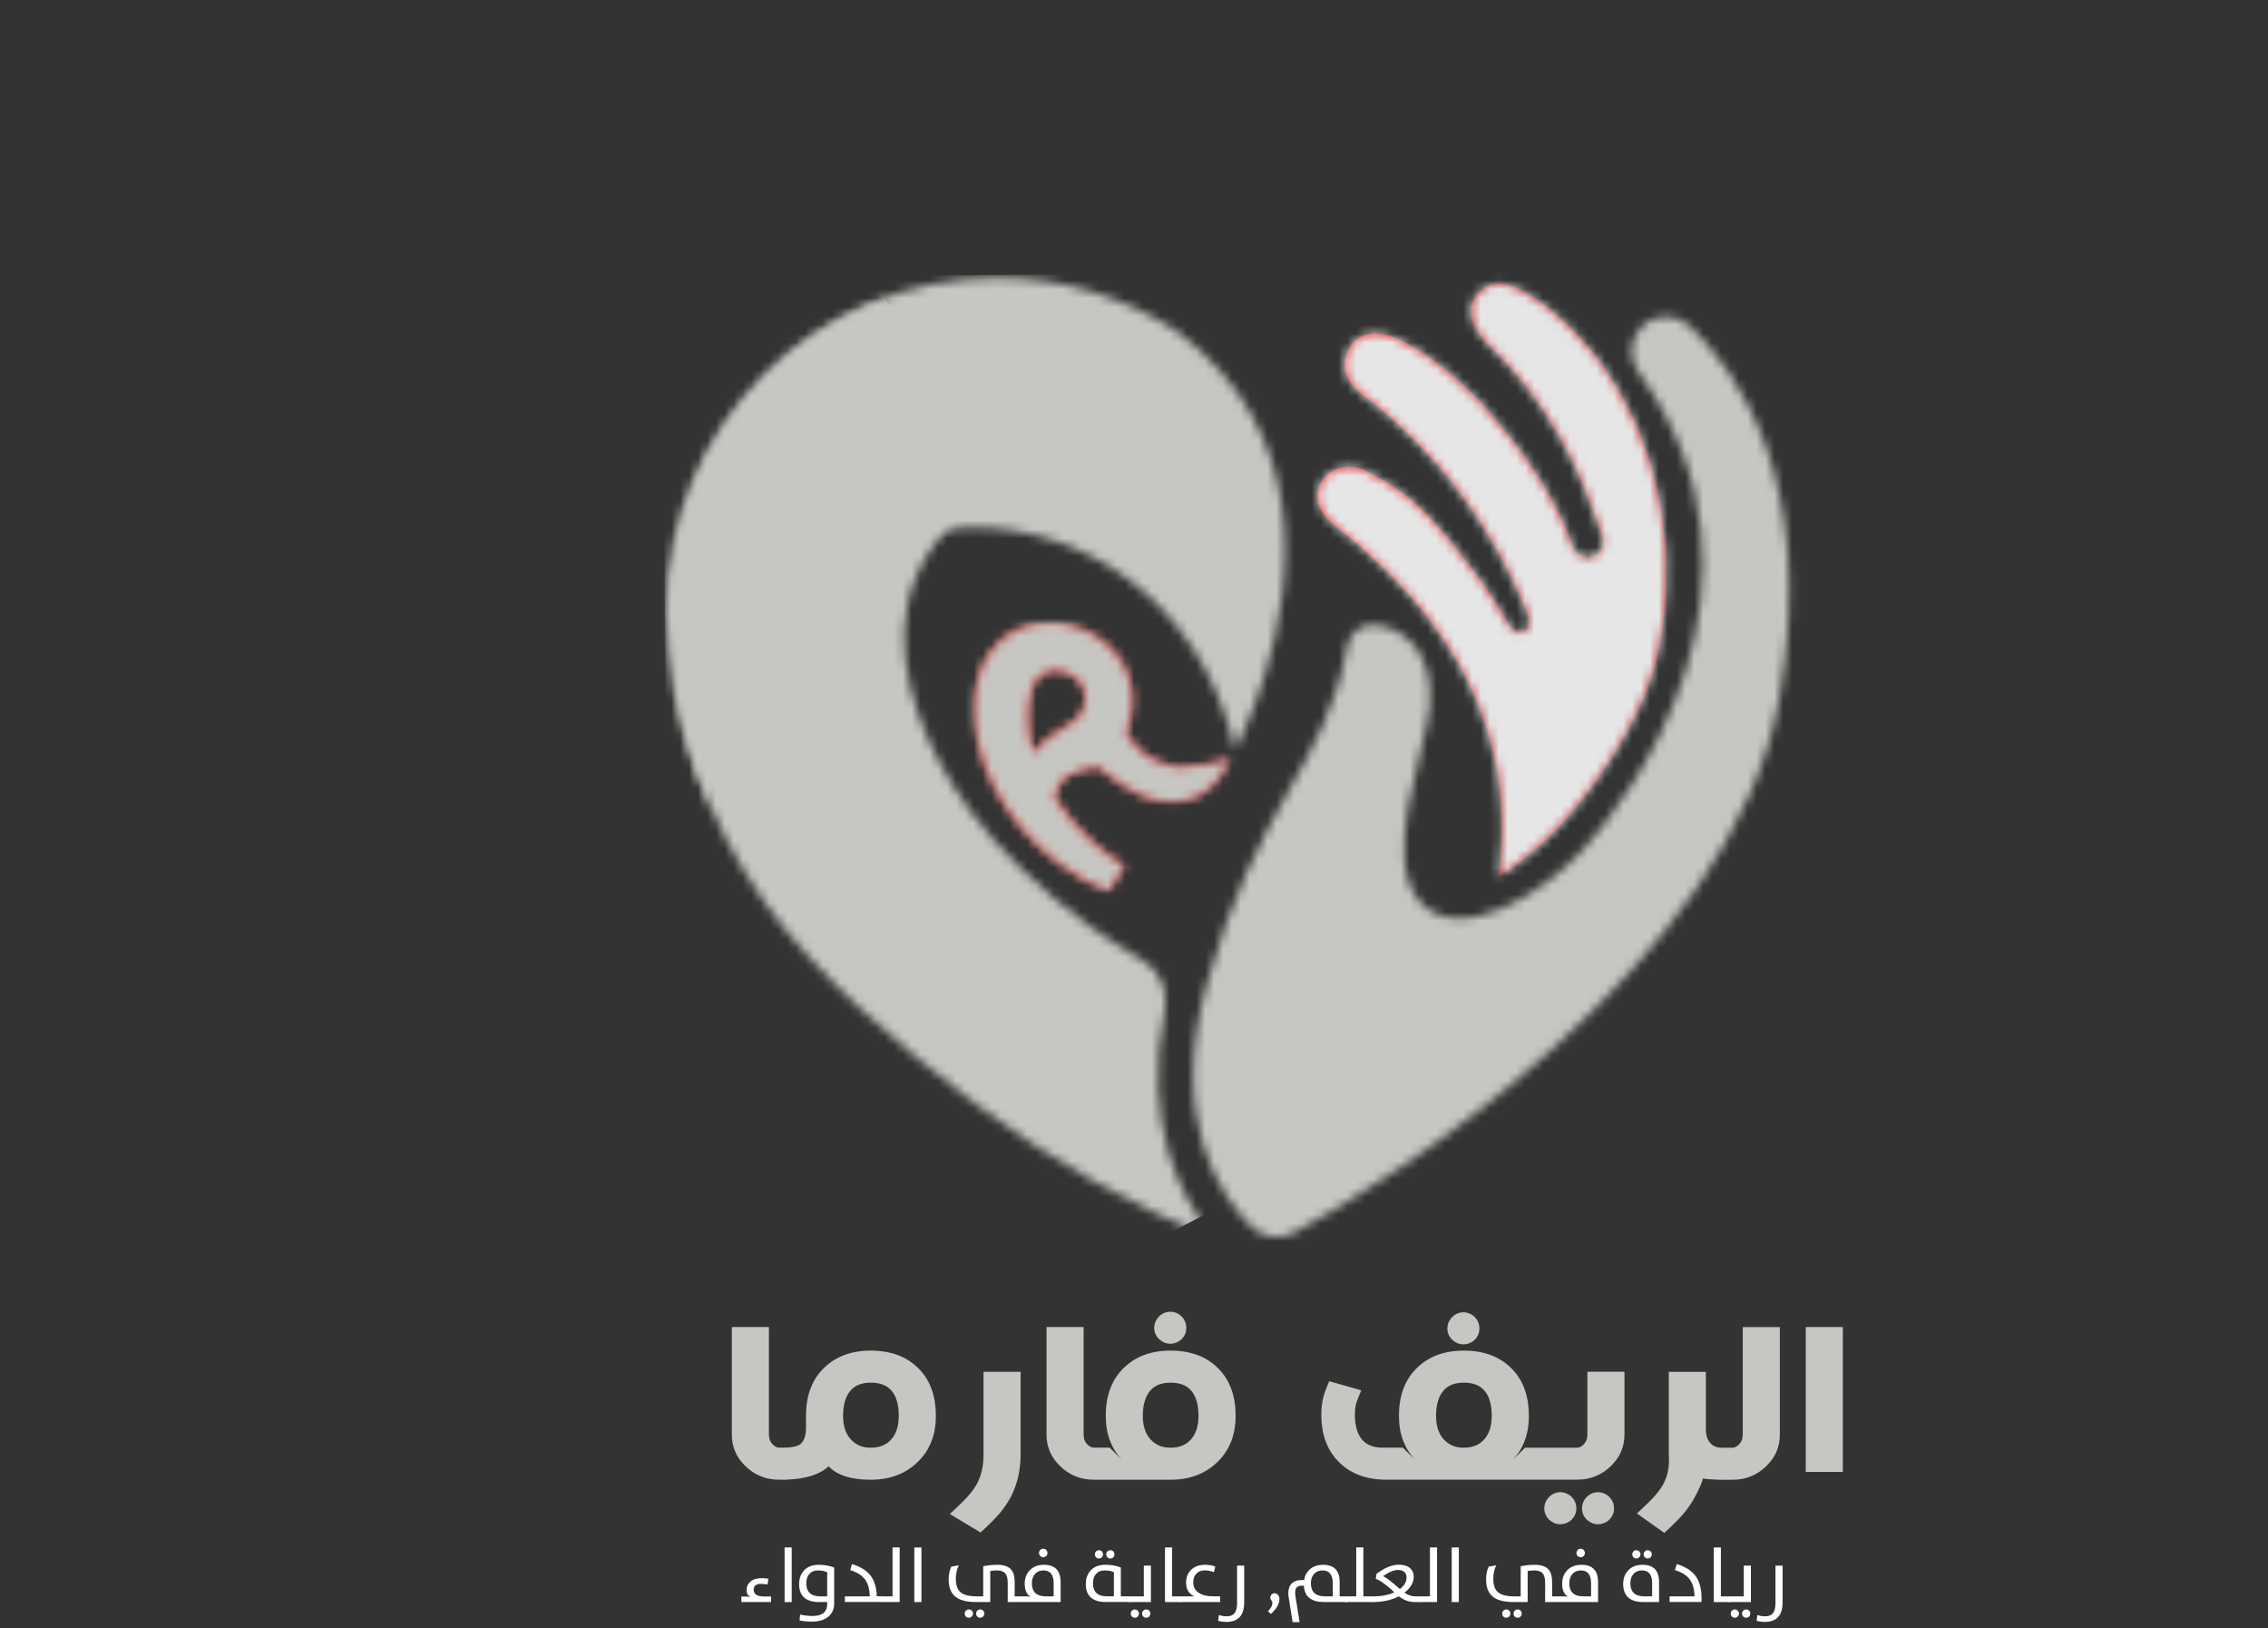
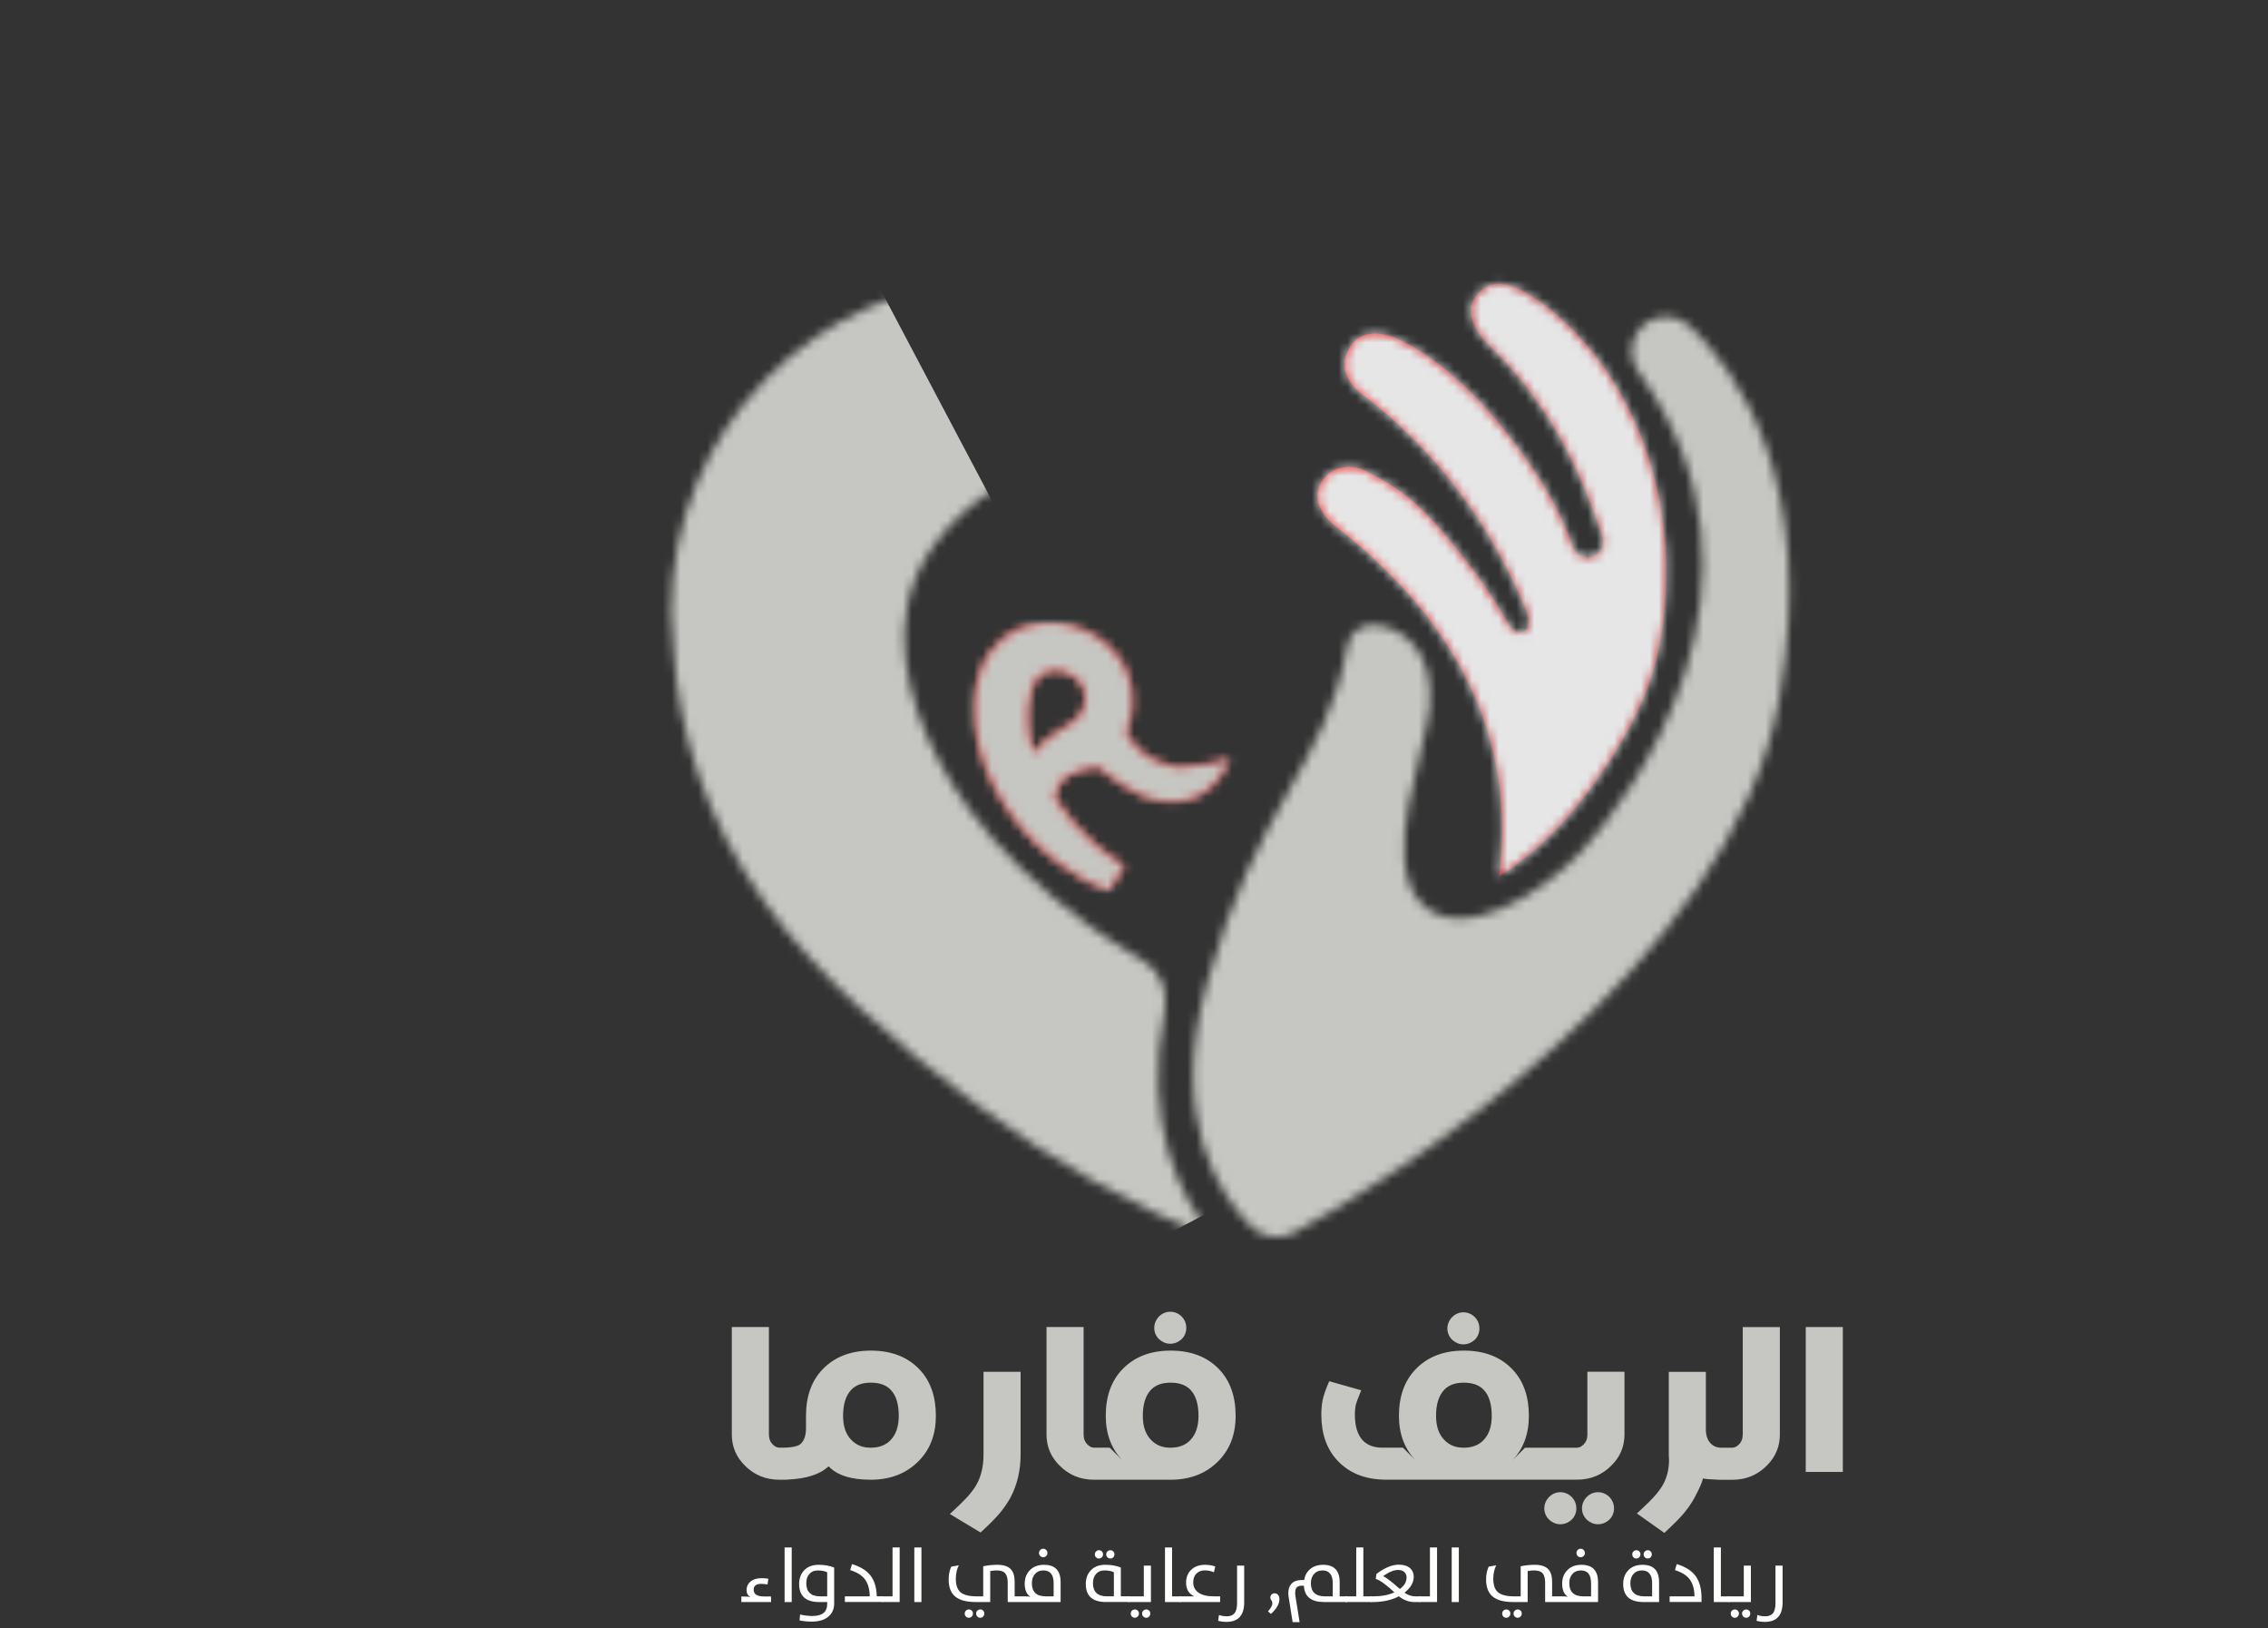
<svg xmlns="http://www.w3.org/2000/svg" width="255" height="183" viewBox="0 0 255 183" fill="none">
  <rect x="0" y="0" width="255" height="183" fill="#333333" stroke="none" />
  <g clip-path="url(#clip0_55_23)">
    <mask id="mask0_55_23" style="mask-type:luminance" maskUnits="userSpaceOnUse" x="75" y="31" width="62" height="109">
      <path d="M75.468 68.782C75.468 70.272 75.578 71.731 75.746 73.175C76.301 81.961 79.082 91.834 86.189 101.744C91.677 109.398 100.566 117.289 109.87 124.226C118.39 130.576 127.718 135.93 136.43 139.051C132.7 134.609 128.494 126.439 130.963 113.504C131.378 111.33 130.432 109.126 128.536 107.984C126.247 106.604 123.875 105.102 122.425 104.037C117.059 100.092 112.251 95.48 109.086 91.126C104.418 84.706 100.471 76.036 102.016 68.049C102.495 65.579 103.554 63.305 105.01 61.269C106.869 58.671 109.373 56.466 112.129 54.763V31.396C91.833 31.674 75.462 48.3 75.462 68.782" fill="white" />
    </mask>
    <g mask="url(#mask0_55_23)">
      <path d="M92.123 19.535L-0.001 68.215L57.764 177.558L149.888 128.878L92.123 19.535Z" fill="#C6C6C2" />
    </g>
    <mask id="mask1_55_23" style="mask-type:luminance" maskUnits="userSpaceOnUse" x="74" y="31" width="71" height="60">
      <path d="M74.946 68.608C74.946 70.098 75.056 71.557 75.224 73.001C75.581 78.631 77.083 84.617 79.983 90.796C78.243 73.673 92.611 59.29 109.556 59.29C120.929 59.29 134.681 66.566 138.891 84.294C139.08 83.9 140.817 80.475 142.224 75.794C145.551 65.015 147.227 48.505 132.431 37.306C126.598 33.46 119.629 31.213 112.129 31.213C91.595 31.213 74.946 47.958 74.946 68.611" fill="white" />
    </mask>
    <g mask="url(#mask1_55_23)">
-       <path d="M147.224 30.599L74.451 31.209L74.956 91.395L147.729 90.785L147.224 30.599Z" fill="#C6C6C2" />
-     </g>
+       </g>
    <path d="M165.701 33.689L165.658 33.768C164.797 35.27 166.031 37.459 167.294 38.677C174.202 45.339 177.676 52.779 180.188 60.356C180.387 60.957 180.231 61.617 179.798 62.081C178.891 63.049 177.288 62.7 176.852 61.455C175.179 56.656 172.63 52.821 169.62 48.92C165.203 43.196 160.448 39.514 156.94 38.009C154.639 37.023 152.364 37.361 151.449 39.675L151.412 39.764C150.741 41.468 151.61 43.147 153.097 44.273C162.337 51.258 168.113 60.069 171.763 68.996C171.937 69.417 171.962 70.43 171.641 70.754C171.064 71.334 170.182 71.09 169.77 70.385C167.291 66.144 165.927 64.371 163.415 61.25C159.297 56.134 157.117 54.784 153.518 52.919C151.983 52.122 149.929 52.366 148.839 53.792C147.502 55.544 148.167 57.596 150.151 59.135C166.837 72.07 170.115 86.547 168.534 98.539C168.552 98.392 169.508 97.91 169.633 97.824C170.637 97.128 171.599 96.365 172.523 95.565C175.613 92.888 178.216 89.676 180.475 86.278C182.606 83.076 184.55 79.62 185.726 75.907C187.002 71.868 187.408 67.536 187.316 63.314C187.304 62.771 187.282 62.224 187.252 61.681C186.901 55.404 185.121 49.191 181.925 43.766C178.488 37.929 174.233 34.324 171.131 32.663C170.185 32.156 169.306 31.891 168.519 31.891C167.362 31.891 166.4 32.465 165.698 33.689" fill="url(#paint0_linear_55_23)" />
    <mask id="mask2_55_23" style="mask-type:luminance" maskUnits="userSpaceOnUse" x="148" y="31" width="40" height="68">
      <path d="M165.701 33.689L165.658 33.768C164.797 35.27 166.031 37.459 167.294 38.677C174.202 45.339 177.676 52.779 180.188 60.356C180.387 60.957 180.231 61.617 179.798 62.081C178.891 63.049 177.288 62.7 176.852 61.455C175.179 56.656 172.63 52.821 169.62 48.92C165.203 43.196 160.448 39.514 156.94 38.009C154.639 37.023 152.364 37.361 151.449 39.675L151.412 39.764C150.741 41.468 151.61 43.147 153.097 44.273C162.337 51.258 168.113 60.069 171.763 68.996C171.937 69.417 171.962 70.43 171.641 70.754C171.064 71.334 170.182 71.09 169.77 70.385C167.291 66.144 165.927 64.371 163.415 61.25C159.297 56.134 157.117 54.784 153.518 52.919C151.983 52.122 149.929 52.366 148.839 53.792C147.502 55.544 148.167 57.596 150.151 59.135C166.837 72.07 170.115 86.547 168.534 98.539C168.552 98.392 169.508 97.91 169.633 97.824C170.637 97.128 171.599 96.365 172.523 95.565C175.613 92.888 178.216 89.676 180.475 86.278C182.606 83.076 184.55 79.62 185.726 75.907C187.002 71.868 187.408 67.536 187.316 63.314C187.304 62.771 187.282 62.224 187.252 61.681C186.901 55.404 185.121 49.191 181.925 43.766C178.488 37.929 174.233 34.324 171.131 32.663C170.185 32.156 169.306 31.891 168.519 31.891C167.362 31.891 166.4 32.465 165.698 33.689" fill="white" />
    </mask>
    <g mask="url(#mask2_55_23)">
      <path d="M174.681 13.297L116.445 53.147L160.225 117.142L218.461 77.292L174.681 13.297Z" fill="#E6E6E6" />
    </g>
    <mask id="mask3_55_23" style="mask-type:luminance" maskUnits="userSpaceOnUse" x="109" y="69" width="30" height="32">
      <path d="M115.948 77.556C116.274 76.313 117.01 75.587 118.139 75.388C118.625 75.306 119.147 75.337 119.65 75.477C120.474 75.709 121.189 76.219 121.607 76.878C122.312 77.986 122.169 79.583 121.274 80.588C120.801 81.122 120.099 81.546 119.354 82.001L119.208 82.09C118.206 82.7 117.162 83.384 116.381 84.425C116.311 84.52 116.244 84.617 116.18 84.715C115.484 82.41 115.313 79.98 115.948 77.553M111.32 73.374C110.279 74.872 109.696 76.756 109.589 78.969C109.281 85.353 112.993 92.439 119.049 97.021C119.977 97.723 120.963 98.365 121.979 98.923C122.459 99.186 122.944 99.387 123.411 99.58C123.875 99.769 124.312 99.949 124.647 100.157L126.393 97.33C125.185 96.582 124.028 95.721 122.95 94.765C121.378 93.37 119.846 91.657 118.585 89.743L118.832 88.665C118.97 88.07 119.498 87.472 120.252 87.066C121.085 86.614 122.086 86.397 123.219 86.174C123.258 86.165 123.319 86.156 123.377 86.144C123.411 86.168 123.445 86.196 123.466 86.211C123.707 86.391 123.945 86.571 124.186 86.754C125.417 87.692 126.689 88.659 128.207 89.334C128.631 89.52 129.067 89.679 129.504 89.801C131.415 90.338 133.295 90.198 134.797 89.407C136.287 88.623 137.459 87.212 138.381 85.1C137.853 85.787 133.619 86.229 132.505 86.245C132.505 86.245 128.356 85.924 126.592 82.294C127.422 80.334 127.544 78.063 126.876 76.045C126.708 75.535 126.494 75.062 126.222 74.598C125.041 72.58 122.99 71.032 120.59 70.357C119.714 70.11 118.841 69.991 117.99 69.991C115.291 69.991 112.825 71.194 111.317 73.367" fill="white" />
    </mask>
    <g mask="url(#mask3_55_23)">
      <path d="M138.381 70H109.278V100.16H138.381V70Z" fill="url(#paint1_linear_55_23)" />
    </g>
    <mask id="mask4_55_23" style="mask-type:luminance" maskUnits="userSpaceOnUse" x="109" y="69" width="30" height="32">
      <path d="M115.948 77.556C116.274 76.313 117.01 75.587 118.139 75.388C118.625 75.306 119.147 75.337 119.65 75.477C120.474 75.709 121.189 76.219 121.607 76.878C122.312 77.986 122.169 79.583 121.274 80.588C120.801 81.122 120.099 81.546 119.354 82.001L119.208 82.09C118.206 82.7 117.162 83.384 116.381 84.425C116.311 84.52 116.244 84.617 116.18 84.715C115.484 82.41 115.313 79.98 115.948 77.553M111.32 73.374C110.279 74.872 109.696 76.756 109.589 78.969C109.281 85.353 112.993 92.439 119.049 97.021C119.977 97.723 120.963 98.365 121.979 98.923C122.459 99.186 122.944 99.387 123.411 99.58C123.875 99.769 124.312 99.949 124.647 100.157L126.393 97.33C125.185 96.582 124.028 95.721 122.95 94.765C121.378 93.37 119.846 91.657 118.585 89.743L118.832 88.665C118.97 88.07 119.498 87.472 120.252 87.066C121.085 86.614 122.086 86.397 123.219 86.174C123.258 86.165 123.319 86.156 123.377 86.144C123.411 86.168 123.445 86.196 123.466 86.211C123.707 86.391 123.945 86.571 124.186 86.754C125.417 87.692 126.689 88.659 128.207 89.334C128.631 89.52 129.067 89.679 129.504 89.801C131.415 90.338 133.295 90.198 134.797 89.407C136.287 88.623 137.459 87.212 138.381 85.1C137.853 85.787 133.619 86.229 132.505 86.245C132.505 86.245 128.356 85.924 126.592 82.294C127.422 80.334 127.544 78.063 126.876 76.045C126.708 75.535 126.494 75.062 126.222 74.598C125.041 72.58 122.99 71.032 120.59 70.357C119.714 70.11 118.841 69.991 117.99 69.991C115.291 69.991 112.825 71.194 111.317 73.367" fill="white" />
    </mask>
    <g mask="url(#mask4_55_23)">
      <path d="M109.799 66.161L105.298 99.628L137.865 104.009L142.366 70.542L109.799 66.161Z" fill="#C6C6C2" />
    </g>
    <path d="M97.919 151.809C95.624 151.809 93.802 152.523 92.449 153.955C91.231 155.243 90.621 156.974 90.621 159.145V160.522C90.621 161.3 90.435 161.877 90.065 162.256C89.766 162.564 89.043 162.72 87.895 162.72H87.629C87.373 162.72 87.132 162.604 86.9 162.375C86.601 162.085 86.451 161.709 86.451 161.248V149.159H82.281V161.248C82.281 162.598 82.77 163.761 83.749 164.732C84.8 165.791 86.094 166.322 87.629 166.322H88.557V166.304C90.657 166.218 92.196 165.724 93.164 164.811C94.107 165.818 95.688 166.322 97.904 166.322C100.12 166.322 101.943 165.611 103.319 164.191C104.589 162.894 105.224 161.212 105.224 159.145C105.224 156.965 104.617 155.228 103.396 153.94C102.053 152.517 100.227 151.809 97.913 151.809H97.919ZM100.129 161.874C99.583 162.439 98.841 162.723 97.904 162.723C96.967 162.723 96.283 162.43 95.719 161.85C95.099 161.215 94.791 160.314 94.791 159.148C94.791 157.841 95.096 156.867 95.703 156.22C96.207 155.683 96.943 155.411 97.913 155.411C98.884 155.411 99.647 155.68 100.151 156.22C100.752 156.846 101.051 157.823 101.051 159.148C101.051 160.332 100.743 161.239 100.123 161.874H100.129Z" fill="#C6C6C2" />
    <path d="M110.578 163.553C110.578 164.79 110.325 165.876 109.824 166.811C109.638 167.156 109.367 167.543 109.003 167.977C108.649 168.41 107.913 169.143 106.793 170.175L110.249 172.254C111.219 171.363 111.934 170.642 112.395 170.096C112.898 169.485 113.304 168.896 113.613 168.322C114.373 166.884 114.751 165.272 114.751 163.489V154.193H110.581V163.556L110.578 163.553Z" fill="#C6C6C2" />
    <path d="M131.62 151.809C129.324 151.809 127.502 152.523 126.152 153.955C124.934 155.243 124.324 156.974 124.324 159.145C124.324 161.184 124.956 162.857 126.217 164.164C126.217 164.155 125.734 163.672 124.773 162.72H123.011C122.755 162.72 122.514 162.604 122.282 162.375C121.983 162.085 121.833 161.709 121.833 161.248V149.159H117.663V161.248C117.663 162.598 118.152 163.761 119.132 164.732C120.182 165.791 121.476 166.322 123.011 166.322H131.604C133.839 166.322 135.643 165.611 137.019 164.191C138.289 162.894 138.927 161.212 138.927 159.145C138.927 156.965 138.317 155.228 137.099 153.94C135.756 152.517 133.93 151.809 131.616 151.809H131.62ZM133.83 161.874C133.283 162.439 132.541 162.723 131.604 162.723C130.667 162.723 129.983 162.43 129.419 161.85C128.802 161.215 128.491 160.314 128.491 159.148C128.491 157.841 128.796 156.867 129.403 156.22C129.907 155.683 130.643 155.411 131.613 155.411C132.584 155.411 133.347 155.68 133.851 156.22C134.452 156.846 134.751 157.823 134.751 159.148C134.751 160.332 134.443 161.239 133.823 161.874H133.83Z" fill="#C6C6C2" />
    <path d="M130.319 150.523C130.487 150.682 130.679 150.807 130.896 150.902C131.113 150.994 131.339 151.039 131.577 151.039C131.815 151.039 132.044 150.994 132.266 150.902C132.486 150.81 132.682 150.682 132.85 150.523C133.017 150.365 133.149 150.178 133.24 149.962C133.332 149.745 133.378 149.51 133.378 149.253C133.378 148.997 133.332 148.771 133.24 148.551C133.149 148.331 133.017 148.136 132.85 147.968C132.682 147.8 132.486 147.669 132.266 147.577C132.047 147.486 131.818 147.44 131.577 147.44C131.335 147.44 131.11 147.486 130.896 147.577C130.679 147.669 130.487 147.8 130.319 147.968C130.151 148.136 130.02 148.331 129.922 148.551C129.824 148.771 129.776 149.006 129.776 149.253C129.776 149.501 129.824 149.745 129.922 149.962C130.02 150.178 130.151 150.365 130.319 150.523Z" fill="#C6C6C2" />
    <path d="M163.277 150.591C163.445 150.749 163.637 150.874 163.854 150.969C164.071 151.061 164.297 151.106 164.535 151.106C164.773 151.106 165.002 151.061 165.225 150.969C165.445 150.877 165.64 150.749 165.808 150.591C165.976 150.432 166.107 150.242 166.199 150.029C166.29 149.815 166.336 149.577 166.336 149.321C166.336 149.064 166.29 148.838 166.199 148.618C166.107 148.399 165.976 148.203 165.808 148.035C165.64 147.867 165.445 147.736 165.225 147.644C165.005 147.553 164.776 147.504 164.535 147.504C164.294 147.504 164.068 147.55 163.854 147.644C163.637 147.736 163.445 147.867 163.277 148.035C163.109 148.203 162.978 148.399 162.88 148.618C162.783 148.838 162.734 149.073 162.734 149.321C162.734 149.568 162.783 149.812 162.88 150.029C162.978 150.246 163.109 150.432 163.277 150.591Z" fill="#C6C6C2" />
    <path d="M178.479 161.251C178.479 161.709 178.329 162.085 178.03 162.378C177.801 162.607 177.557 162.723 177.301 162.723H171.461C170.481 163.694 169.993 164.182 169.993 164.191C171.263 162.894 171.898 161.212 171.898 159.145C171.898 156.965 171.29 155.228 170.069 153.94C168.726 152.517 166.901 151.809 164.587 151.809C162.273 151.809 160.469 152.523 159.117 153.955C157.899 155.243 157.288 156.974 157.288 159.145C157.288 161.184 157.92 162.857 159.181 164.164C159.181 164.155 158.699 163.672 157.737 162.72H155.46C154.489 162.72 153.747 162.451 153.234 161.911C152.633 161.276 152.334 160.305 152.334 158.998C152.334 158.635 152.361 158.314 152.413 158.03C152.465 157.737 152.679 157.151 153.048 156.269L149.446 155.249C149.031 156.211 148.781 156.95 148.692 157.46C148.604 157.963 148.561 158.476 148.561 158.995C148.561 161.16 149.168 162.888 150.39 164.185C151.733 165.608 153.555 166.316 155.86 166.316H177.298C178.833 166.316 180.127 165.785 181.177 164.725C182.157 163.755 182.646 162.594 182.646 161.242V154.184H178.476V161.242L178.479 161.251ZM166.8 161.874C166.254 162.439 165.512 162.723 164.575 162.723C163.638 162.723 162.954 162.43 162.389 161.85C161.769 161.215 161.461 160.314 161.461 159.148C161.461 157.841 161.766 156.867 162.374 156.22C162.877 155.683 163.613 155.411 164.584 155.411C165.555 155.411 166.318 155.68 166.821 156.22C167.423 156.846 167.722 157.823 167.722 159.148C167.722 160.332 167.414 161.239 166.794 161.874H166.8Z" fill="#C6C6C2" />
    <path d="M180.942 168.255C180.774 168.087 180.579 167.955 180.359 167.864C180.139 167.772 179.911 167.723 179.669 167.723C179.428 167.723 179.202 167.769 178.989 167.864C178.772 167.955 178.58 168.087 178.412 168.255C178.244 168.423 178.113 168.618 178.015 168.838C177.917 169.057 177.868 169.293 177.868 169.54C177.868 169.787 177.917 170.031 178.015 170.248C178.113 170.465 178.244 170.651 178.412 170.81C178.58 170.969 178.772 171.094 178.989 171.188C179.205 171.28 179.431 171.326 179.669 171.326C179.908 171.326 180.136 171.28 180.359 171.188C180.582 171.097 180.774 170.969 180.942 170.81C181.11 170.651 181.241 170.462 181.333 170.248C181.425 170.031 181.47 169.796 181.47 169.54C181.47 169.283 181.425 169.057 181.333 168.838C181.241 168.618 181.11 168.423 180.942 168.255Z" fill="#C6C6C2" />
    <path d="M176.706 168.255C176.538 168.087 176.342 167.955 176.122 167.864C175.903 167.772 175.674 167.723 175.433 167.723C175.191 167.723 174.966 167.769 174.752 167.864C174.538 167.958 174.343 168.087 174.175 168.255C174.007 168.423 173.876 168.618 173.778 168.838C173.68 169.057 173.632 169.293 173.632 169.54C173.632 169.787 173.68 170.031 173.778 170.248C173.876 170.465 174.007 170.651 174.175 170.81C174.343 170.969 174.535 171.094 174.752 171.188C174.969 171.283 175.194 171.326 175.433 171.326C175.671 171.326 175.9 171.28 176.122 171.188C176.345 171.097 176.538 170.969 176.706 170.81C176.873 170.651 177.005 170.462 177.096 170.248C177.188 170.031 177.234 169.796 177.234 169.54C177.234 169.283 177.188 169.057 177.096 168.838C177.005 168.618 176.873 168.423 176.706 168.255Z" fill="#C6C6C2" />
    <path d="M195.943 161.251C195.943 161.709 195.793 162.085 195.494 162.378C195.265 162.607 195.021 162.723 194.764 162.723H193.546C193.052 162.723 192.652 162.564 192.341 162.246C192.023 161.92 191.843 161.456 191.797 160.857V154.196H187.628V163.532C187.646 163.733 187.655 163.919 187.655 164.087C187.655 165.104 187.438 166.014 187.008 166.817C186.822 167.162 186.55 167.549 186.187 167.983C185.833 168.416 185.118 169.125 184.041 170.114L187.127 172.3C188.125 171.381 188.852 170.648 189.313 170.102C189.816 169.491 190.222 168.902 190.53 168.328C191.086 167.287 191.4 166.566 191.471 166.169C191.577 166.231 192.194 166.285 193.324 166.328H194.767C196.303 166.328 197.597 165.797 198.647 164.738C199.627 163.767 200.115 162.607 200.115 161.254V149.165H195.946V161.254L195.943 161.251Z" fill="#C6C6C2" />
    <path d="M207.197 149.159H203.028V165.446H207.197V149.159Z" fill="#C6C6C2" />
    <path d="M83.356 179.447C83.774 179.447 84.122 179.462 84.394 179.489C84.091 179.361 83.939 179.111 83.939 178.732C83.939 178.354 84.07 178.052 84.329 177.813C84.635 177.529 85.077 177.389 85.654 177.389C85.889 177.389 86.136 177.41 86.393 177.453L86.295 178.094C86.048 178.048 85.807 178.027 85.572 178.027C85.016 178.027 84.738 178.25 84.738 178.693C84.738 179.193 85.129 179.444 85.911 179.444H86.692V180.069H83.353V179.444L83.356 179.447Z" fill="#FFFFFE" />
    <path d="M88.215 173.936H89.015V180.073H88.215V173.936Z" fill="#FFFFFE" />
    <path d="M89.9 182.139L89.955 181.474C90.444 181.584 90.905 181.639 91.344 181.639C92.452 181.639 93.005 181.187 93.005 180.28V180.073H92.129C90.609 180.073 89.848 179.398 89.848 178.045C89.848 177.432 90.028 176.925 90.389 176.531C90.782 176.101 91.332 175.884 92.04 175.884C92.678 175.884 93.261 175.985 93.789 176.189V180.234C93.789 180.805 93.6 181.272 93.225 181.633C92.779 182.057 92.126 182.271 91.259 182.271C90.81 182.271 90.358 182.228 89.9 182.139ZM93.005 176.723C92.721 176.586 92.373 176.519 91.955 176.519C91.536 176.519 91.234 176.65 91.002 176.913C90.77 177.172 90.654 177.52 90.654 177.954C90.654 178.94 91.182 179.431 92.239 179.431H93.005V176.72V176.723Z" fill="#FFFFFE" />
    <path d="M94.998 179.431H97.788C97.776 178.629 97.602 178 97.26 177.536C96.915 177.068 96.359 176.717 95.593 176.482L95.792 175.802C96.729 176.095 97.416 176.513 97.852 177.062C98.31 177.639 98.554 178.43 98.579 179.428H99.244V180.066H94.992V179.428L94.998 179.431Z" fill="#FFFFFE" />
    <path d="M99.134 179.431H100.352V173.933H101.152V180.069H99.134V179.431Z" fill="#FFFFFE" />
    <path d="M102.8 173.936H103.6V180.073H102.8V173.936Z" fill="#FFFFFE" />
    <path d="M113.301 180.07V177.893C113.301 177.401 113.203 177.047 113.011 176.833C112.822 176.62 112.504 176.516 112.065 176.516C111.827 176.516 111.582 176.54 111.335 176.589V180.07H109.717C108.64 180.07 107.855 179.853 107.364 179.422C106.897 179.013 106.662 178.384 106.662 177.536C106.662 176.986 106.759 176.504 106.952 176.092L107.8 175.942C107.58 176.391 107.467 176.891 107.467 177.441C107.467 178.131 107.629 178.629 107.956 178.934C108.316 179.264 108.933 179.431 109.809 179.431H110.547V176.049C111.06 175.939 111.591 175.884 112.141 175.884C112.84 175.884 113.347 176.052 113.658 176.391C113.942 176.696 114.082 177.163 114.082 177.789V179.434H115.352C115.554 179.434 115.722 179.45 115.859 179.48C115.429 179.209 115.212 178.717 115.212 178.009C115.212 177.407 115.395 176.913 115.761 176.522C116.155 176.098 116.698 175.884 117.388 175.884C118.628 175.884 119.25 176.534 119.25 177.835V180.07H113.304H113.301ZM109.256 181.697C109.165 181.791 109.058 181.837 108.933 181.837C108.798 181.837 108.689 181.791 108.6 181.7C108.511 181.611 108.469 181.501 108.469 181.364C108.469 181.236 108.511 181.129 108.6 181.04C108.692 180.949 108.801 180.903 108.933 180.903C109.064 180.903 109.165 180.946 109.256 181.034C109.348 181.123 109.394 181.23 109.394 181.361C109.394 181.492 109.348 181.602 109.256 181.694V181.697ZM110.538 181.697C110.45 181.791 110.343 181.837 110.221 181.837C110.087 181.837 109.977 181.791 109.885 181.7C109.794 181.608 109.748 181.498 109.748 181.364C109.748 181.23 109.794 181.129 109.885 181.04C109.98 180.949 110.09 180.903 110.221 180.903C110.352 180.903 110.453 180.946 110.538 181.034C110.627 181.123 110.67 181.23 110.67 181.361C110.67 181.492 110.627 181.602 110.538 181.694V181.697ZM118.466 177.969C118.466 177.001 118.084 176.516 117.318 176.516C116.915 176.516 116.598 176.65 116.366 176.916C116.134 177.172 116.018 177.523 116.018 177.96C116.018 178.94 116.546 179.431 117.602 179.431H118.466V177.969ZM116.958 174.892C116.866 174.8 116.82 174.69 116.82 174.559C116.82 174.428 116.866 174.312 116.958 174.22C117.052 174.125 117.162 174.08 117.291 174.08C117.419 174.08 117.538 174.125 117.629 174.217C117.724 174.312 117.77 174.425 117.77 174.562C117.77 174.699 117.724 174.803 117.629 174.895C117.535 174.986 117.422 175.032 117.291 175.032C117.159 175.032 117.049 174.986 116.958 174.895V174.892Z" fill="#FFFFFE" />
    <path d="M124.36 180.069C122.84 180.069 122.08 179.395 122.08 178.042C122.08 177.429 122.26 176.922 122.62 176.528C123.014 176.098 123.564 175.881 124.272 175.881C124.91 175.881 125.493 175.982 126.021 176.186V179.428H126.986V180.066H124.36V180.069ZM125.236 176.72C124.953 176.583 124.605 176.516 124.186 176.516C123.768 176.516 123.466 176.647 123.234 176.91C123.002 177.169 122.886 177.517 122.886 177.951C122.886 178.937 123.414 179.428 124.47 179.428H125.236V176.717V176.72ZM123.231 175.047C123.142 174.956 123.1 174.843 123.1 174.709C123.1 174.583 123.142 174.477 123.231 174.385C123.319 174.293 123.429 174.248 123.558 174.248C123.686 174.248 123.793 174.29 123.884 174.379C123.976 174.47 124.021 174.577 124.021 174.705C124.021 174.834 123.976 174.947 123.884 175.041C123.793 175.133 123.686 175.179 123.558 175.179C123.429 175.179 123.319 175.136 123.231 175.047ZM124.513 175.047C124.421 174.956 124.376 174.843 124.376 174.709C124.376 174.583 124.421 174.477 124.513 174.385C124.605 174.293 124.714 174.248 124.846 174.248C124.977 174.248 125.081 174.29 125.169 174.379C125.258 174.47 125.301 174.577 125.301 174.705C125.301 174.834 125.258 174.95 125.169 175.041C125.081 175.133 124.974 175.179 124.846 175.179C124.717 175.179 124.605 175.136 124.513 175.047Z" fill="#FFFFFE" />
    <path d="M126.854 179.431H128.603V175.979H129.403V180.069H126.854V179.431ZM127.92 181.697C127.828 181.791 127.721 181.837 127.593 181.837C127.465 181.837 127.355 181.791 127.266 181.7C127.178 181.611 127.135 181.501 127.135 181.364C127.135 181.236 127.178 181.129 127.266 181.04C127.355 180.949 127.462 180.903 127.593 180.903C127.724 180.903 127.831 180.946 127.92 181.034C128.011 181.123 128.057 181.23 128.057 181.361C128.057 181.492 128.011 181.602 127.92 181.694V181.697ZM129.202 181.697C129.113 181.791 129.006 181.837 128.878 181.837C128.75 181.837 128.637 181.791 128.545 181.7C128.454 181.608 128.408 181.498 128.408 181.364C128.408 181.23 128.454 181.129 128.545 181.04C128.637 180.949 128.747 180.903 128.878 180.903C129.009 180.903 129.113 180.946 129.202 181.034C129.29 181.123 129.333 181.23 129.333 181.361C129.333 181.492 129.29 181.602 129.202 181.694V181.697Z" fill="#FFFFFE" />
    <path d="M130.981 173.936H131.781V179.434H132.743V180.073H130.984V173.936H130.981Z" fill="#FFFFFE" />
    <path d="M132.608 179.431H134.287C133.668 179.154 133.356 178.641 133.356 177.893C133.356 177.319 133.533 176.849 133.89 176.482C134.278 176.082 134.815 175.884 135.505 175.884C135.911 175.884 136.287 175.948 136.635 176.076L136.485 176.723C136.168 176.583 135.823 176.51 135.453 176.51C135.084 176.51 134.754 176.629 134.519 176.87C134.278 177.114 134.159 177.444 134.159 177.859C134.159 178.329 134.339 178.702 134.702 178.977C135.105 179.279 135.695 179.431 136.47 179.431H137.184V180.069H132.608V179.431Z" fill="#FFFFFE" />
    <path d="M136.964 182.185L137.05 181.523C137.318 181.62 137.611 181.672 137.929 181.672C138.314 181.672 138.597 181.565 138.778 181.355C138.985 181.12 139.089 180.729 139.089 180.185V175.979H139.889V180.112C139.889 181.574 139.217 182.304 137.871 182.304C137.575 182.304 137.273 182.264 136.967 182.185H136.964Z" fill="#FFFFFE" />
    <path d="M143.707 179.276C143.811 179.407 143.86 179.578 143.851 179.789C143.833 180.308 143.512 180.848 142.895 181.407L142.563 181.114C143.054 180.582 143.179 180.167 142.935 179.859C142.81 179.703 142.792 179.535 142.877 179.358C142.96 179.178 143.103 179.086 143.311 179.086C143.475 179.086 143.607 179.147 143.704 179.273L143.707 179.276Z" fill="#FFFFFE" />
    <path d="M148.872 180.069C147.422 180.069 146.665 179.459 146.598 178.235H146.348C146.036 178.235 145.826 178.335 145.719 178.531C145.655 178.65 145.621 178.812 145.621 179.016C145.621 179.157 145.637 179.318 145.667 179.496L146.119 182.329H145.337L144.895 179.563C144.867 179.386 144.852 179.218 144.852 179.065C144.852 178.686 144.934 178.378 145.102 178.14C145.353 177.777 145.777 177.597 146.381 177.597H146.632C146.714 177.093 146.931 176.687 147.285 176.382C147.67 176.049 148.164 175.884 148.762 175.884C150.002 175.884 150.624 176.534 150.624 177.835V179.431H151.494V180.069H148.869H148.872ZM149.846 177.969C149.846 177.001 149.461 176.516 148.689 176.516C148.289 176.516 147.972 176.65 147.737 176.916C147.505 177.175 147.389 177.526 147.389 177.96C147.389 178.94 147.92 179.431 148.982 179.431H149.846V177.969Z" fill="#FFFFFE" />
    <path d="M151.269 179.431H152.487V173.933H153.286V179.431H154.242V180.069H151.269V179.431Z" fill="#FFFFFE" />
    <path d="M154.11 179.431H154.4C155.325 179.431 156.116 179.282 156.775 178.98C155.872 178.131 155.176 177.627 154.684 177.468L154.757 176.913C155.676 176.217 156.513 175.869 157.27 175.869C157.828 175.869 158.256 176.006 158.558 176.278C158.82 176.522 158.952 176.833 158.952 177.218C158.952 177.881 158.604 178.482 157.908 179.019C158.311 179.297 158.729 179.434 159.162 179.434H159.693V180.073H159.046C158.417 180.073 157.828 179.856 157.279 179.425C156.461 179.856 155.478 180.073 154.33 180.073H154.113V179.434L154.11 179.431ZM157.389 178.607C157.892 178.229 158.146 177.798 158.146 177.319C158.146 177.065 158.07 176.867 157.917 176.714C157.746 176.546 157.502 176.464 157.181 176.464C156.72 176.464 156.162 176.696 155.502 177.16C155.82 177.282 156.449 177.765 157.389 178.604V178.607Z" fill="#FFFFFE" />
    <path d="M159.556 179.431H160.774V173.933H161.574V180.069H159.556V179.431Z" fill="#FFFFFE" />
    <path d="M163.222 173.936H164.022V180.073H163.222V173.936Z" fill="#FFFFFE" />
    <path d="M173.726 180.07V177.893C173.726 177.401 173.628 177.047 173.436 176.833C173.247 176.62 172.929 176.516 172.49 176.516C172.252 176.516 172.007 176.54 171.76 176.589V180.07H170.142C169.065 180.07 168.28 179.853 167.789 179.422C167.322 179.013 167.087 178.384 167.087 177.536C167.087 176.986 167.184 176.504 167.377 176.092L168.225 175.942C168.005 176.391 167.896 176.891 167.896 177.441C167.896 178.131 168.057 178.629 168.384 178.934C168.744 179.264 169.361 179.431 170.237 179.431H170.976V176.049C171.488 175.939 172.02 175.884 172.569 175.884C173.268 175.884 173.775 176.052 174.086 176.391C174.37 176.696 174.51 177.163 174.51 177.789V179.434H175.78C175.982 179.434 176.15 179.45 176.287 179.48C175.857 179.209 175.64 178.717 175.64 178.009C175.64 177.407 175.823 176.913 176.186 176.522C176.58 176.098 177.123 175.884 177.813 175.884C179.053 175.884 179.675 176.534 179.675 177.835V180.07H173.729H173.726ZM169.681 181.697C169.59 181.791 169.483 181.837 169.358 181.837C169.223 181.837 169.114 181.791 169.028 181.7C168.94 181.611 168.897 181.501 168.897 181.364C168.897 181.236 168.94 181.129 169.028 181.04C169.117 180.952 169.23 180.903 169.358 180.903C169.486 180.903 169.59 180.946 169.681 181.034C169.773 181.123 169.819 181.23 169.819 181.361C169.819 181.492 169.773 181.602 169.681 181.694V181.697ZM170.963 181.697C170.875 181.791 170.771 181.837 170.646 181.837C170.512 181.837 170.402 181.791 170.31 181.7C170.219 181.608 170.173 181.498 170.173 181.364C170.173 181.23 170.219 181.129 170.31 181.04C170.405 180.949 170.515 180.903 170.646 180.903C170.777 180.903 170.878 180.946 170.963 181.034C171.052 181.123 171.095 181.23 171.095 181.361C171.095 181.492 171.052 181.602 170.963 181.694V181.697ZM178.891 177.969C178.891 177.001 178.509 176.516 177.743 176.516C177.34 176.516 177.023 176.65 176.791 176.916C176.559 177.172 176.443 177.523 176.443 177.96C176.443 178.94 176.971 179.431 178.027 179.431H178.891V177.969ZM177.383 174.892C177.291 174.8 177.246 174.69 177.246 174.559C177.246 174.428 177.291 174.312 177.383 174.22C177.478 174.125 177.587 174.08 177.716 174.08C177.844 174.08 177.963 174.125 178.054 174.217C178.149 174.312 178.195 174.425 178.195 174.562C178.195 174.699 178.149 174.803 178.054 174.895C177.96 174.986 177.847 175.032 177.716 175.032C177.584 175.032 177.474 174.986 177.383 174.895V174.892Z" fill="#FFFFFE" />
    <path d="M184.782 180.069C183.262 180.069 182.502 179.395 182.502 178.042C182.502 177.426 182.685 176.919 183.048 176.525C183.442 176.098 183.985 175.884 184.675 175.884C185.915 175.884 186.537 176.534 186.537 177.835V180.069H184.782ZM185.756 177.969C185.756 177.001 185.374 176.516 184.608 176.516C184.205 176.516 183.888 176.65 183.656 176.916C183.424 177.172 183.308 177.523 183.308 177.96C183.308 178.94 183.836 179.431 184.892 179.431H185.756V177.969ZM183.653 175.044C183.564 174.953 183.522 174.84 183.522 174.705C183.522 174.58 183.564 174.473 183.653 174.382C183.741 174.29 183.848 174.245 183.979 174.245C184.111 174.245 184.217 174.287 184.306 174.376C184.398 174.467 184.443 174.574 184.443 174.702C184.443 174.831 184.398 174.944 184.306 175.038C184.214 175.13 184.108 175.176 183.979 175.176C183.851 175.176 183.741 175.133 183.653 175.044ZM184.935 175.044C184.843 174.953 184.797 174.84 184.797 174.705C184.797 174.58 184.843 174.473 184.935 174.382C185.026 174.29 185.136 174.245 185.264 174.245C185.393 174.245 185.5 174.287 185.588 174.376C185.677 174.467 185.719 174.574 185.719 174.702C185.719 174.831 185.677 174.947 185.588 175.038C185.5 175.13 185.393 175.176 185.264 175.176C185.136 175.176 185.023 175.133 184.935 175.044Z" fill="#FFFFFE" />
    <path d="M187.728 179.431H190.518C190.506 178.629 190.332 178 189.99 177.536C189.645 177.068 189.089 176.717 188.323 176.482L188.522 175.802C189.486 176.101 190.188 176.54 190.625 177.117C191.08 177.725 191.309 178.561 191.309 179.633V180.066H187.722V179.428L187.728 179.431Z" fill="#FFFFFE" />
    <path d="M192.685 173.936H193.485V179.434H194.447V180.073H192.688V173.936H192.685Z" fill="#FFFFFE" />
    <path d="M194.312 179.431H196.061V175.979H196.861V180.069H194.312V179.431ZM195.378 181.697C195.286 181.791 195.179 181.837 195.051 181.837C194.923 181.837 194.813 181.791 194.724 181.7C194.636 181.611 194.593 181.501 194.593 181.364C194.593 181.236 194.636 181.129 194.724 181.04C194.813 180.949 194.92 180.903 195.051 180.903C195.182 180.903 195.289 180.946 195.378 181.034C195.469 181.123 195.515 181.23 195.515 181.361C195.515 181.492 195.469 181.602 195.378 181.694V181.697ZM196.66 181.697C196.571 181.791 196.464 181.837 196.336 181.837C196.208 181.837 196.095 181.791 196.003 181.7C195.912 181.608 195.866 181.498 195.866 181.364C195.866 181.23 195.912 181.129 196.003 181.04C196.095 180.949 196.205 180.903 196.336 180.903C196.467 180.903 196.571 180.946 196.66 181.034C196.748 181.123 196.791 181.23 196.791 181.361C196.791 181.492 196.748 181.602 196.66 181.694V181.697Z" fill="#FFFFFE" />
    <path d="M197.499 182.185L197.585 181.523C197.853 181.62 198.146 181.672 198.464 181.672C198.848 181.672 199.132 181.565 199.312 181.355C199.52 181.12 199.624 180.729 199.624 180.185V175.979H200.424V180.112C200.424 181.574 199.752 182.304 198.406 182.304C198.11 182.304 197.808 182.264 197.502 182.185H197.499Z" fill="#FFFFFE" />
    <mask id="mask5_55_23" style="mask-type:luminance" maskUnits="userSpaceOnUse" x="134" y="35" width="68" height="105">
      <path d="M184.266 37.09C183.192 38.451 183.165 40.359 184.181 41.764C201.48 65.695 183.119 89.92 177.789 95.709C173.699 100.15 164.333 106.293 159.758 101.472C155.182 96.649 160.322 84.217 160.738 79.537C161.357 72.57 157.047 70.302 154.336 70.235C152.923 70.198 151.708 71.255 151.47 72.65C149.205 85.829 141.25 90.503 135.673 110.61C131.415 125.954 137.184 134.392 140.658 137.857C141.928 139.124 143.869 139.408 145.453 138.571C156.165 132.926 194.758 108.583 200.045 78.591C204.358 54.125 195.228 41.611 190.005 36.647C189.254 35.936 188.302 35.588 187.353 35.588C186.199 35.588 185.048 36.1 184.266 37.09Z" fill="white" />
    </mask>
    <g mask="url(#mask5_55_23)">
      <path d="M159.883 0.001L80.778 98.892L175.895 174.995L254.999 76.103L159.883 0.001Z" fill="#C6C6C2" />
    </g>
  </g>
  <defs>
    <linearGradient id="paint0_linear_55_23" x1="148.143" y1="65.216" x2="187.328" y2="65.216" gradientUnits="userSpaceOnUse">
      <stop stop-color="#EC2224" />
      <stop offset="0.14" stop-color="#EA2124" />
      <stop offset="0.27" stop-color="#D12024" />
      <stop offset="0.4" stop-color="#BE1F24" />
      <stop offset="0.53" stop-color="#B31F24" />
      <stop offset="0.68" stop-color="#B01F24" />
      <stop offset="1" stop-color="#B01F24" />
    </linearGradient>
    <linearGradient id="paint1_linear_55_23" x1="110.468" y1="84.01" x2="139.345" y2="84.01" gradientUnits="userSpaceOnUse">
      <stop stop-color="#ED3330" />
      <stop offset="0.1" stop-color="#E9302E" />
      <stop offset="0.6" stop-color="#D92428" />
      <stop offset="1" stop-color="#D42027" />
    </linearGradient>
    <clipPath id="clip0_55_23">
      <rect width="255" height="182.332" fill="white" />
    </clipPath>
  </defs>
</svg>